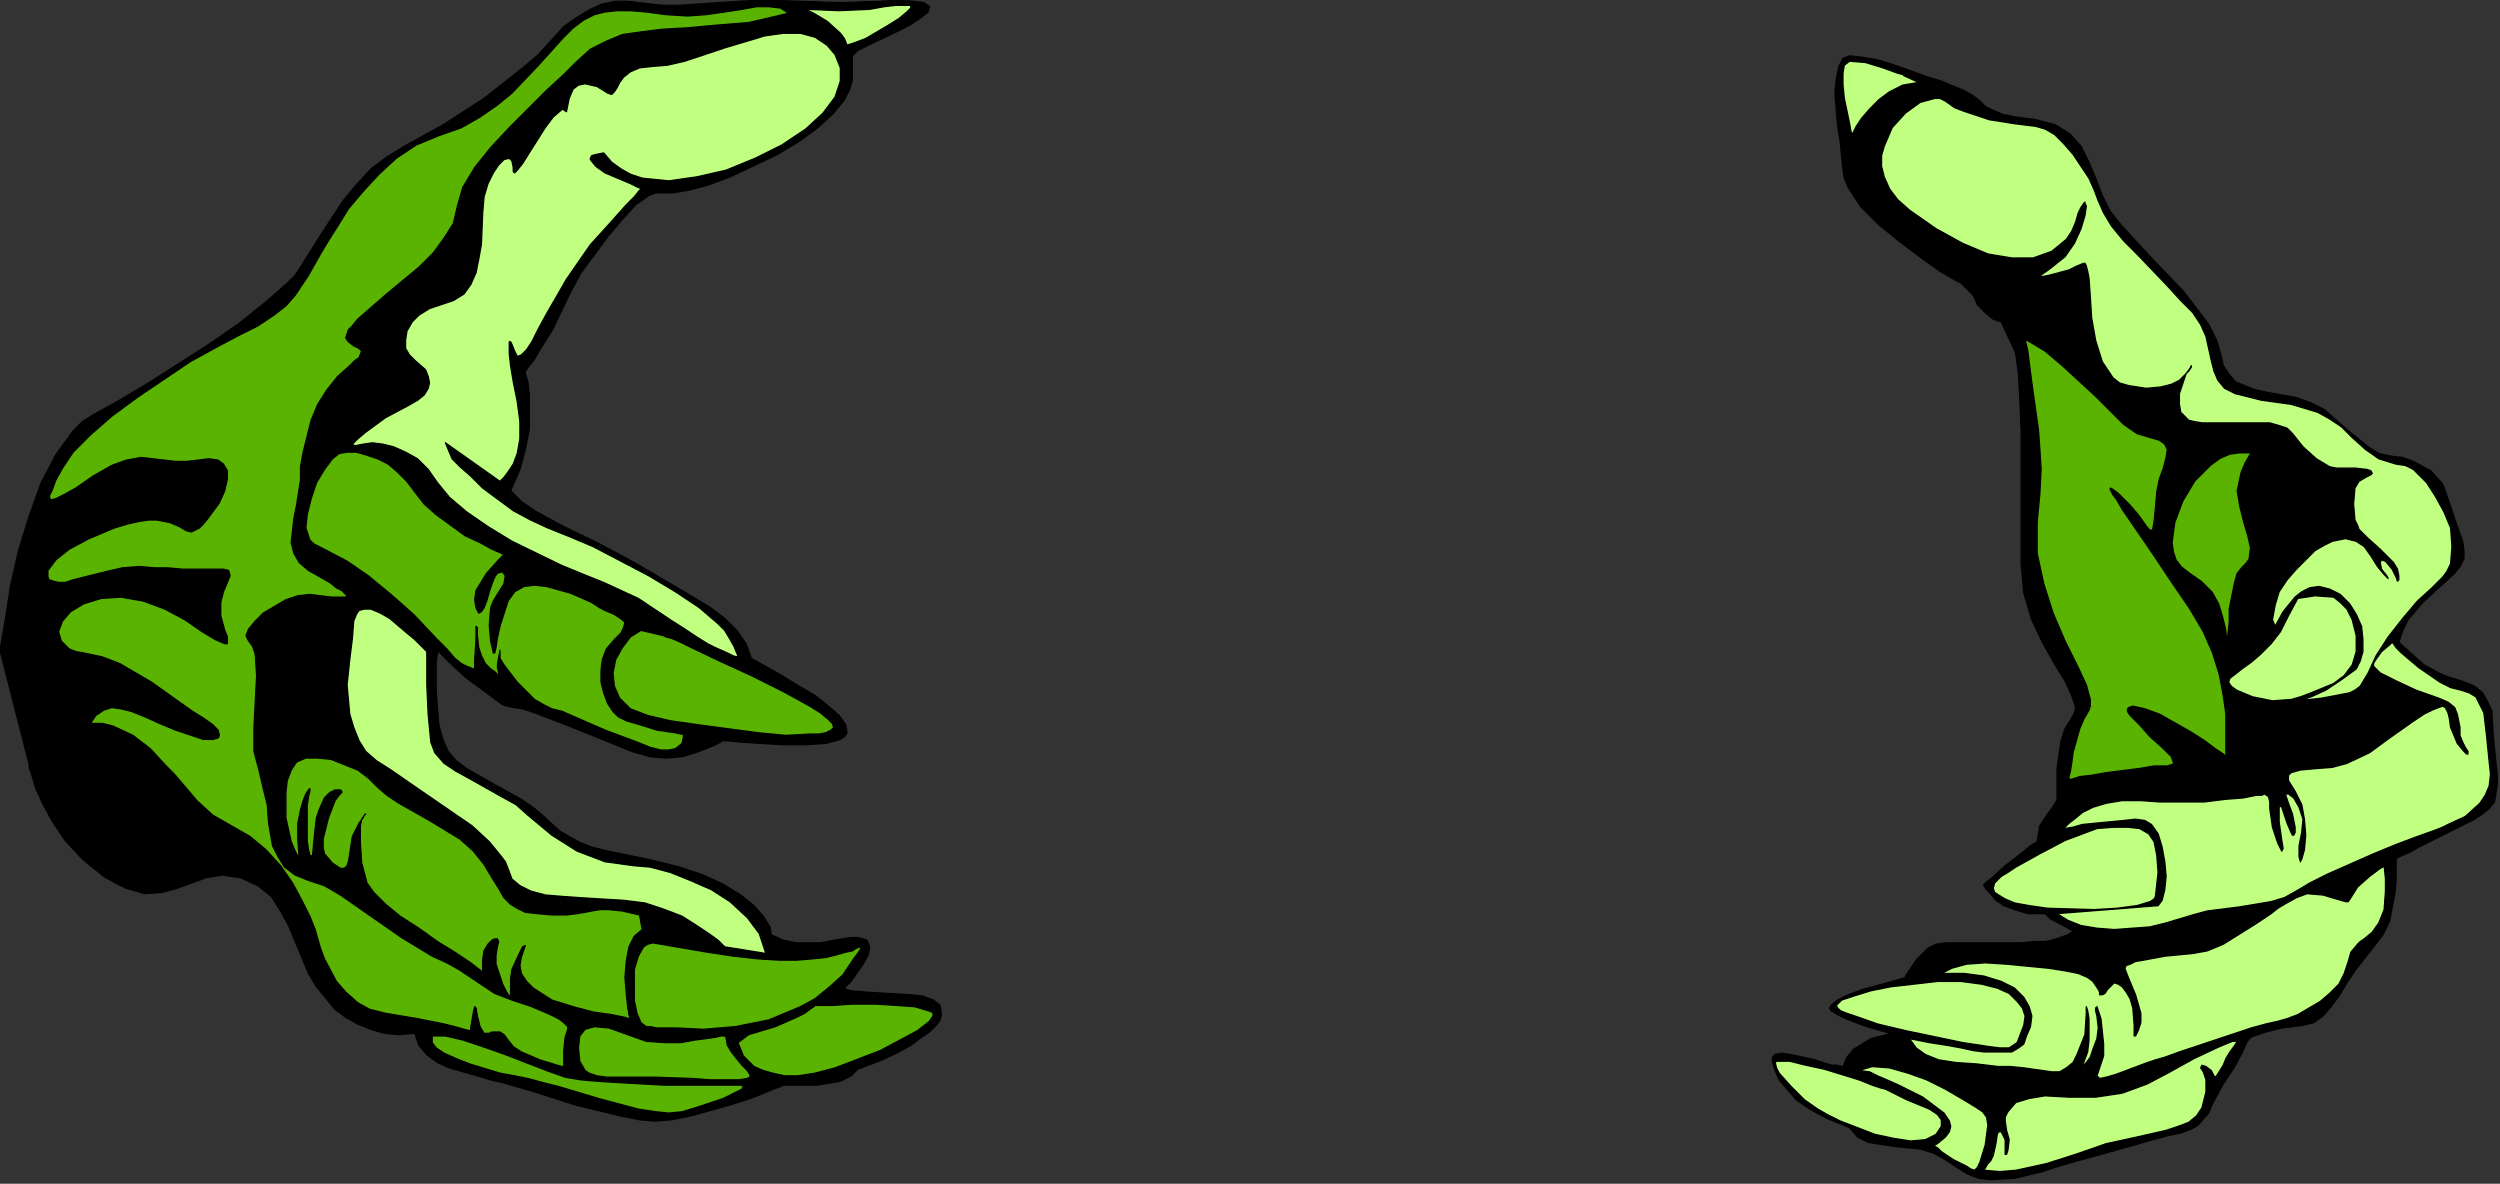
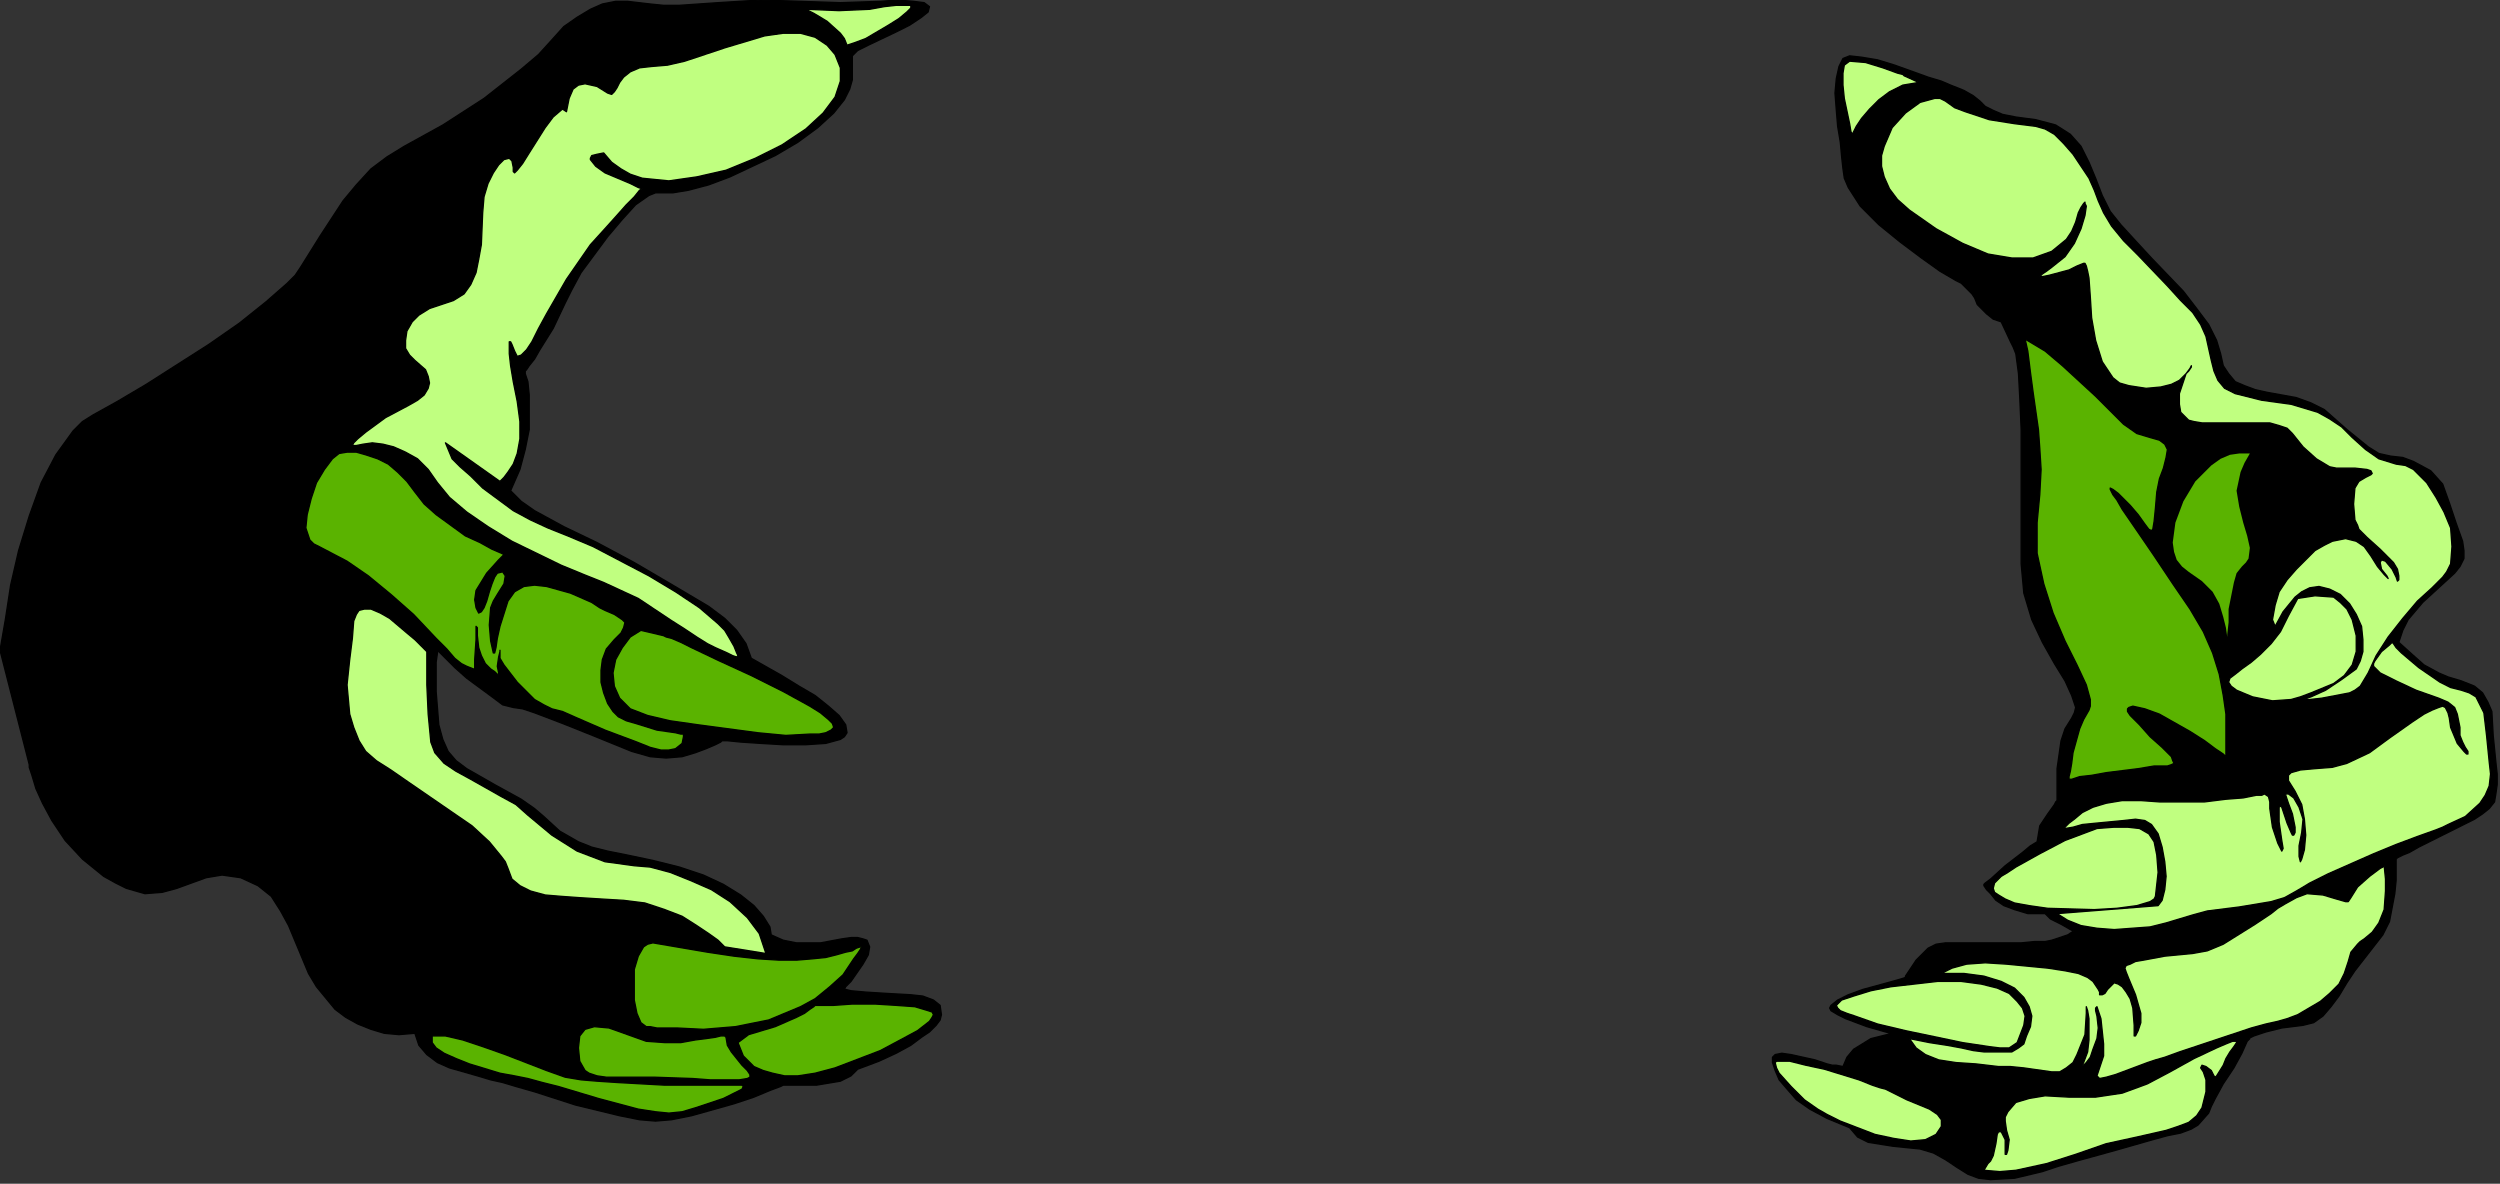
<svg xmlns="http://www.w3.org/2000/svg" xmlns:ns1="http://sodipodi.sourceforge.net/DTD/sodipodi-0.dtd" xmlns:ns2="http://www.inkscape.org/namespaces/inkscape" version="1.0" width="159.2mm" height="75.38mm" id="svg55" ns1:docname="HALLW114.WMF">
  <rect width="100%" height="100%" fill="#333333" stroke="none" />
  <ns1:namedview pagecolor="#ffffff" bordercolor="#666666" borderopacity="1" objecttolerance="10" gridtolerance="10" guidetolerance="10" ns2:pageopacity="0" ns2:pageshadow="2" ns2:window-width="640" ns2:window-height="480" id="namedview57" />
  <defs id="defs3">
    <pattern id="WMFhbasepattern" patternUnits="userSpaceOnUse" width="6" height="6" x="0" y="0" />
  </defs>
  <path style="fill:#000000;fill-rule:evenodd;fill-opacity:1;stroke:#000000;stroke-width:0.32px;stroke-linecap:round;stroke-linejoin:round;stroke-miterlimit:4;stroke-dasharray:none;stroke-opacity:1;" d="  M 0,156.515   L 1.28,149.153   L 2.56,140.831   L 4.48,132.509   L 7.041,124.187   L 9.921,116.186   L 13.441,109.464   L 17.602,103.703   L 19.842,101.462   L 22.402,99.862   L 28.163,96.661   L 35.204,92.5   L 50.245,82.898   L 57.606,77.777   L 64.007,72.656   L 69.127,68.175   L 71.047,66.255   L 72.328,64.334   L 77.128,56.653   L 82.569,48.331   L 85.769,44.49   L 89.289,40.649   L 93.13,37.768   L 97.29,35.208   L 106.571,30.087   L 116.492,23.685   L 125.453,16.644   L 129.614,13.123   L 132.814,9.602   L 135.694,6.401   L 138.895,4.161   L 142.095,2.24   L 144.975,0.96   L 148.176,0.32   L 151.056,0.32   L 156.496,0.96   L 159.697,1.28   L 163.537,1.28   L 172.818,0.64   L 183.059,0   L 192.66,0.32   L 202.261,0.64   L 211.862,0.32   L 216.023,0   L 219.863,0.32   L 222.423,0.64   L 223.703,1.6   L 223.383,2.881   L 221.783,4.161   L 218.903,6.081   L 215.703,7.682   L 208.982,10.882   L 206.422,12.163   L 205.141,13.443   L 205.141,19.204   L 204.501,21.445   L 203.221,24.005   L 200.661,27.206   L 196.821,30.727   L 192.02,34.248   L 186.58,37.448   L 175.698,42.569   L 170.578,44.49   L 165.777,45.77   L 161.937,46.41   L 159.057,46.41   L 157.777,46.41   L 156.176,47.05   L 152.976,49.291   L 149.776,52.812   L 146.255,56.973   L 139.855,65.615   L 137.614,69.775   L 136.014,72.976   L 133.134,79.057   L 129.934,84.179   L 128.653,86.419   L 127.373,88.019   L 126.733,88.98   L 126.413,89.3   L 126.413,89.94   L 127.053,91.86   L 127.373,95.061   L 127.373,103.383   L 126.413,108.184   L 125.133,112.985   L 122.893,118.106   L 125.453,120.667   L 128.653,122.907   L 135.694,126.748   L 143.695,130.589   L 152.656,135.39   L 161.937,140.831   L 170.578,145.952   L 174.418,148.833   L 177.299,151.714   L 179.539,154.914   L 180.819,158.435   L 188.18,162.596   L 192.34,165.157   L 196.181,167.397   L 199.381,169.958   L 201.941,172.198   L 203.541,174.439   L 203.861,176.359   L 203.221,177.319   L 202.261,177.959   L 198.741,178.92   L 193.94,179.24   L 188.5,179.24   L 183.059,178.92   L 178.259,178.599   L 175.058,178.279   L 173.778,178.279   L 173.458,178.599   L 172.178,179.24   L 169.938,180.2   L 167.378,181.16   L 164.177,182.12   L 160.337,182.44   L 156.496,182.12   L 152.016,180.84   L 143.375,177.319   L 135.374,174.119   L 128.653,171.558   L 125.773,170.598   L 123.533,170.278   L 120.973,169.638   L 118.412,167.717   L 112.332,163.236   L 109.451,160.676   L 107.211,158.435   L 105.931,157.155   L 105.291,156.515   L 105.291,157.155   L 104.971,159.395   L 104.971,166.437   L 105.611,174.439   L 106.571,177.959   L 107.851,180.84   L 109.771,183.08   L 112.332,185.001   L 119.052,188.842   L 125.453,192.363   L 128.653,194.603   L 130.894,196.523   L 134.734,200.044   L 139.215,202.605   L 142.415,203.885   L 146.255,204.845   L 151.056,205.806   L 157.136,207.086   L 163.537,208.686   L 169.298,210.607   L 174.098,212.847   L 178.259,215.408   L 181.459,217.968   L 183.699,220.529   L 185.299,223.089   L 185.619,225.01   L 188.5,226.29   L 191.7,226.93   L 197.461,226.93   L 202.581,225.97   L 204.821,225.65   L 206.422,225.65   L 207.702,225.97   L 208.662,226.29   L 209.302,227.89   L 208.982,229.811   L 207.702,232.051   L 204.821,236.212   L 203.541,237.493   L 203.221,238.133   L 203.541,238.133   L 204.821,238.453   L 208.342,238.773   L 213.462,239.093   L 219.223,239.413   L 222.103,239.733   L 224.664,240.693   L 226.264,241.974   L 226.584,244.214   L 226.264,245.494   L 225.304,246.775   L 223.703,248.375   L 221.783,249.655   L 219.223,251.576   L 215.703,253.496   L 211.542,255.416   L 206.422,257.337   L 204.821,258.937   L 202.261,260.218   L 196.501,261.178   L 188.82,261.178   L 188.5,261.178   L 187.86,261.498   L 185.299,262.458   L 181.459,264.058   L 176.659,265.659   L 166.417,268.539   L 161.617,269.5   L 157.777,269.82   L 153.936,269.5   L 149.136,268.539   L 138.575,265.979   L 128.653,262.778   L 124.173,261.498   L 120.973,260.538   L 118.092,259.897   L 114.892,258.937   L 108.171,257.017   L 105.291,255.737   L 102.731,253.816   L 100.811,251.576   L 99.85,248.695   L 96.01,249.015   L 92.49,248.695   L 89.289,247.735   L 86.089,246.454   L 83.209,244.854   L 80.648,242.934   L 76.168,237.493   L 74.248,234.292   L 72.648,230.451   L 69.447,222.769   L 67.527,219.248   L 65.287,215.728   L 62.087,213.167   L 57.926,211.247   L 53.446,210.607   L 49.605,211.247   L 42.564,213.807   L 39.044,214.767   L 34.884,215.088   L 30.403,213.807   L 27.843,212.527   L 24.963,210.927   L 19.842,206.766   L 15.682,202.285   L 12.481,197.484   L 10.241,193.323   L 8.641,189.802   L 7.681,186.601   L 7.041,184.681   L 7.041,184.041   L 0,156.515  z " id="path5" />
  <path style="fill:#c0ff80;fill-rule:evenodd;fill-opacity:1;stroke:#000000;stroke-width:0.32px;stroke-linecap:round;stroke-linejoin:round;stroke-miterlimit:4;stroke-dasharray:none;stroke-opacity:1;" d="  M 136.334,26.886   L 136.974,23.685   L 137.934,21.445   L 139.215,20.485   L 140.815,20.164   L 143.695,20.805   L 146.255,22.405   L 147.215,22.725   L 147.855,22.085   L 148.496,21.125   L 149.136,19.844   L 150.096,18.564   L 151.696,17.284   L 153.936,16.324   L 156.816,16.004   L 160.657,15.683   L 164.817,14.723   L 174.418,11.523   L 184.019,8.642   L 188.5,8.002   L 192.66,8.002   L 196.181,8.962   L 199.061,10.882   L 200.981,13.123   L 202.261,16.324   L 202.261,19.524   L 200.981,23.365   L 198.101,27.206   L 193.94,31.047   L 188.18,34.888   L 181.779,38.088   L 174.738,40.969   L 167.698,42.569   L 160.977,43.53   L 154.576,42.889   L 151.696,41.929   L 149.456,40.649   L 147.215,39.049   L 145.295,36.808   L 143.695,37.128   L 142.415,37.448   L 142.095,38.088   L 142.095,38.408   L 143.375,40.009   L 145.615,41.609   L 151.696,44.17   L 153.616,45.13   L 154.576,45.45   L 153.936,45.77   L 152.656,47.37   L 150.736,49.291   L 148.176,52.172   L 145.295,55.372   L 142.095,58.893   L 136.334,67.215   L 131.534,75.537   L 129.614,79.057   L 128.013,82.258   L 126.733,84.179   L 125.453,85.459   L 124.493,85.779   L 123.853,84.499   L 123.213,82.898   L 122.893,82.258   L 122.573,82.258   L 122.573,85.139   L 122.893,88.019   L 123.533,91.86   L 124.493,96.661   L 125.133,101.462   L 125.133,105.623   L 124.493,109.144   L 123.533,111.705   L 122.253,113.625   L 121.293,114.905   L 120.653,115.546   L 120.333,115.866   L 107.211,106.584   L 108.811,110.424   L 109.451,111.065   L 110.732,112.345   L 113.292,114.585   L 116.172,117.466   L 123.533,122.907   L 127.693,125.148   L 131.854,127.068   L 136.654,128.989   L 142.735,131.549   L 156.176,138.591   L 162.577,142.431   L 168.338,146.272   L 172.818,150.113   L 174.418,151.714   L 175.378,153.314   L 176.659,155.554   L 177.299,157.155   L 177.619,157.795   L 177.299,158.115   L 176.338,157.795   L 175.058,157.155   L 172.178,155.874   L 170.258,154.914   L 167.698,153.314   L 164.817,151.393   L 161.297,149.153   L 153.616,144.032   L 145.295,140.191   L 140.495,138.271   L 135.054,136.03   L 123.213,130.269   L 117.452,126.748   L 112.332,123.227   L 108.171,119.706   L 105.291,116.186   L 103.051,112.985   L 100.491,110.424   L 97.61,108.824   L 94.73,107.544   L 92.17,106.904   L 89.609,106.584   L 87.369,106.904   L 85.769,107.224   L 84.809,107.224   L 85.129,106.584   L 86.089,105.623   L 88.009,104.023   L 92.81,100.502   L 98.25,97.622   L 100.491,96.341   L 102.091,95.061   L 103.051,93.461   L 103.371,92.18   L 103.051,90.58   L 102.411,88.98   L 99.85,86.739   L 98.57,85.459   L 97.61,83.859   L 97.61,81.938   L 97.93,79.698   L 99.21,77.457   L 100.811,75.857   L 103.371,74.256   L 106.251,73.296   L 109.131,72.336   L 111.692,70.736   L 113.292,68.495   L 114.572,65.615   L 115.212,62.414   L 115.852,58.893   L 116.172,51.211   L 116.492,47.37   L 117.452,44.17   L 118.732,41.609   L 120.013,39.689   L 121.293,38.408   L 122.573,38.088   L 123.213,38.729   L 123.533,40.329   L 123.533,41.289   L 123.853,41.609   L 124.493,40.969   L 125.773,39.369   L 127.373,36.808   L 131.214,30.727   L 133.134,28.166   L 135.374,26.246   L 136.334,26.886  z " id="path7" />
  <path style="fill:#c0ff80;fill-rule:evenodd;fill-opacity:1;stroke:#000000;stroke-width:0.32px;stroke-linecap:round;stroke-linejoin:round;stroke-miterlimit:4;stroke-dasharray:none;stroke-opacity:1;" d="  M 203.861,10.882   L 205.782,10.242   L 208.342,9.282   L 213.782,6.081   L 216.343,4.481   L 218.263,2.881   L 219.223,1.92   L 219.223,1.28   L 215.703,1.28   L 212.822,1.6   L 209.302,2.24   L 201.941,2.561   L 194.26,2.24   L 194.58,2.561   L 195.861,3.201   L 199.061,5.121   L 202.261,8.002   L 203.221,9.282   L 203.861,10.882  z " id="path9" />
-   <path style="fill:#5ab300;fill-rule:evenodd;fill-opacity:1;stroke:#000000;stroke-width:0.32px;stroke-linecap:round;stroke-linejoin:round;stroke-miterlimit:4;stroke-dasharray:none;stroke-opacity:1;" d="  M 189.78,3.201   L 187.86,1.92   L 184.979,1.6   L 182.099,1.6   L 178.579,2.24   L 174.418,2.881   L 169.938,3.521   L 165.457,3.841   L 160.337,3.521   L 155.536,2.881   L 151.696,2.561   L 148.496,2.561   L 145.615,2.881   L 143.055,3.521   L 140.495,4.801   L 137.934,6.721   L 135.374,9.282   L 129.614,15.683   L 123.213,22.405   L 119.693,25.286   L 115.532,28.166   L 111.052,30.727   L 105.611,32.647   L 100.17,34.888   L 95.37,38.088   L 91.21,41.929   L 87.369,46.09   L 83.849,50.251   L 81.289,54.412   L 79.048,57.933   L 77.128,61.134   L 74.248,66.255   L 71.047,71.056   L 68.807,73.616   L 65.927,75.857   L 62.087,78.417   L 57.606,80.658   L 52.165,83.538   L 45.765,87.059   L 32.963,95.701   L 26.883,100.182   L 21.762,104.663   L 17.602,108.824   L 15.042,112.665   L 13.441,115.546   L 12.481,118.106   L 11.841,119.386   L 12.161,120.347   L 13.441,120.027   L 15.362,119.066   L 18.242,117.466   L 22.402,114.585   L 26.883,112.025   L 30.403,110.744   L 33.924,110.104   L 36.804,110.424   L 42.244,111.065   L 44.805,111.065   L 47.685,110.744   L 50.245,110.424   L 52.485,110.744   L 53.766,111.705   L 54.726,113.305   L 54.726,115.225   L 54.086,118.106   L 52.806,120.987   L 50.245,124.508   L 48.965,126.108   L 48.005,127.068   L 46.085,128.028   L 44.805,127.708   L 43.205,126.748   L 40.964,125.788   L 37.764,125.148   L 35.844,125.148   L 33.604,125.468   L 30.723,126.108   L 27.523,127.068   L 21.442,129.629   L 16.642,132.189   L 13.441,134.75   L 11.521,137.31   L 11.521,138.911   L 11.841,139.551   L 12.801,139.871   L 14.081,140.191   L 15.682,140.191   L 17.602,139.551   L 20.162,138.911   L 25.283,137.63   L 29.443,136.67   L 33.604,136.35   L 37.124,136.67   L 40.324,136.67   L 43.845,136.99   L 50.885,136.99   L 53.766,136.99   L 55.046,137.31   L 55.366,138.591   L 54.726,140.191   L 53.766,142.431   L 53.126,144.992   L 53.126,148.193   L 54.086,151.714   L 54.726,153.314   L 54.726,154.914   L 54.086,154.914   L 51.845,153.954   L 48.645,152.034   L 44.485,149.153   L 39.684,146.592   L 34.564,144.672   L 29.123,143.712   L 24.323,144.032   L 20.162,145.312   L 16.962,147.233   L 15.042,149.473   L 14.081,152.034   L 14.722,154.274   L 16.642,156.195   L 18.242,156.835   L 20.162,157.155   L 24.643,158.115   L 28.803,159.715   L 36.484,164.196   L 43.205,168.997   L 46.405,171.238   L 48.965,172.838   L 51.205,174.439   L 52.485,175.719   L 52.806,176.999   L 52.485,177.639   L 51.205,177.959   L 48.965,177.959   L 46.085,176.999   L 42.244,175.719   L 38.404,174.119   L 34.884,172.518   L 31.683,171.238   L 29.123,170.598   L 26.883,170.278   L 24.963,170.918   L 23.042,172.198   L 21.762,174.119   L 24.643,174.119   L 27.203,174.759   L 32.003,176.999   L 36.164,180.2   L 40.004,184.361   L 41.924,186.281   L 43.845,188.522   L 47.365,192.683   L 51.205,196.203   L 55.686,198.764   L 60.166,201.325   L 64.007,204.525   L 67.527,208.366   L 70.407,212.527   L 72.648,216.688   L 74.568,220.529   L 75.848,223.729   L 76.488,225.97   L 77.128,228.21   L 78.088,230.771   L 80.968,236.212   L 83.209,238.773   L 86.089,241.333   L 88.969,242.934   L 92.81,243.894   L 100.491,245.174   L 106.891,246.454   L 109.451,247.095   L 111.692,247.735   L 112.972,248.055   L 113.292,248.055   L 113.292,247.415   L 113.932,243.574   L 114.252,242.294   L 114.572,242.614   L 114.892,244.534   L 115.532,247.095   L 116.492,248.695   L 117.772,248.695   L 118.412,248.375   L 120.333,248.375   L 121.293,249.015   L 122.253,250.295   L 123.533,251.896   L 125.453,253.176   L 129.934,255.096   L 134.094,256.377   L 135.374,256.697   L 135.694,256.697   L 135.694,252.856   L 136.014,249.655   L 136.654,247.735   L 136.654,247.095   L 135.694,246.134   L 134.414,245.174   L 132.494,244.214   L 128.013,242.294   L 123.213,240.693   L 119.052,239.093   L 115.212,236.532   L 110.412,233.332   L 107.531,231.731   L 104.011,230.131   L 96.65,225.65   L 81.929,215.408   L 78.088,213.167   L 74.248,211.887   L 71.047,210.607   L 68.487,208.686   L 66.887,206.126   L 65.607,203.565   L 64.647,198.124   L 64.327,193.643   L 63.367,189.802   L 62.407,185.641   L 61.126,180.84   L 61.126,175.079   L 61.766,162.596   L 61.446,157.475   L 60.806,155.554   L 59.846,154.274   L 59.206,152.994   L 59.846,151.393   L 61.446,149.473   L 63.367,147.553   L 68.807,144.352   L 71.688,143.392   L 74.568,143.072   L 79.688,143.712   L 83.209,143.712   L 83.529,143.392   L 82.249,142.111   L 80.968,141.471   L 79.368,140.191   L 77.128,138.911   L 74.248,137.31   L 72.008,135.39   L 70.727,133.149   L 70.087,130.589   L 70.727,124.828   L 71.367,121.627   L 72.328,115.546   L 72.328,112.345   L 72.968,108.824   L 74.888,101.142   L 76.488,97.302   L 78.728,93.781   L 81.289,90.58   L 84.169,88.019   L 85.449,86.739   L 86.409,86.099   L 87.049,84.499   L 86.409,83.859   L 85.129,83.218   L 83.849,82.258   L 83.209,81.298   L 83.849,79.378   L 84.809,78.417   L 86.089,76.817   L 93.45,70.416   L 100.811,64.334   L 104.331,60.813   L 106.891,57.293   L 109.131,53.772   L 110.092,49.611   L 111.372,45.13   L 114.252,40.329   L 118.092,35.528   L 122.573,30.727   L 131.534,21.765   L 135.694,17.924   L 138.575,15.043   L 142.095,11.843   L 145.935,9.922   L 149.776,8.322   L 154.256,7.682   L 159.377,7.042   L 165.137,6.721   L 172.178,6.081   L 180.179,5.441   L 189.78,3.201  z " id="path11" />
  <path style="fill:#5ab300;fill-rule:evenodd;fill-opacity:1;stroke:#000000;stroke-width:0.32px;stroke-linecap:round;stroke-linejoin:round;stroke-miterlimit:4;stroke-dasharray:none;stroke-opacity:1;" d="  M 76.808,131.549   L 75.528,130.909   L 74.568,129.949   L 73.608,127.068   L 73.928,123.867   L 74.888,120.027   L 76.168,116.186   L 78.088,112.985   L 80.008,110.424   L 81.609,109.144   L 83.529,108.824   L 85.769,108.824   L 88.009,109.464   L 90.89,110.424   L 93.45,111.705   L 95.69,113.625   L 97.93,115.866   L 99.85,118.426   L 102.091,121.307   L 104.971,123.867   L 112.012,128.989   L 115.532,130.589   L 118.412,132.189   L 120.653,133.149   L 121.293,133.47   L 120.973,133.79   L 120.013,134.75   L 117.132,137.951   L 114.572,142.111   L 114.252,144.352   L 114.572,146.272   L 115.212,147.553   L 115.852,147.233   L 116.492,146.272   L 117.132,144.672   L 117.772,142.431   L 118.412,140.511   L 119.052,138.911   L 119.693,137.951   L 120.973,137.63   L 121.613,138.591   L 121.293,140.511   L 119.693,143.072   L 118.732,144.672   L 118.092,146.272   L 117.772,150.433   L 118.092,154.274   L 118.732,157.155   L 119.052,157.155   L 119.373,155.874   L 119.693,153.634   L 120.333,150.753   L 122.253,144.672   L 123.853,142.431   L 126.093,141.151   L 128.653,140.831   L 131.534,141.151   L 137.294,142.752   L 142.415,144.992   L 144.335,146.272   L 145.615,146.912   L 147.855,147.873   L 149.776,149.153   L 150.416,149.793   L 150.096,151.073   L 149.456,152.354   L 147.855,153.954   L 145.935,156.195   L 144.975,158.755   L 144.655,161.316   L 144.655,164.196   L 145.295,166.757   L 146.255,169.317   L 147.535,171.238   L 148.816,172.518   L 150.736,173.478   L 152.976,174.119   L 158.097,175.719   L 162.577,176.359   L 163.857,176.679   L 164.497,176.679   L 164.497,177.319   L 164.177,178.92   L 162.577,180.2   L 160.977,180.52   L 159.057,180.52   L 156.496,179.88   L 153.296,178.599   L 145.615,175.719   L 138.254,172.518   L 135.374,171.238   L 132.814,170.598   L 130.894,169.638   L 128.653,168.357   L 124.493,164.196   L 121.293,160.035   L 120.333,158.435   L 120.333,157.155   L 120.333,156.515   L 120.333,156.835   L 120.013,158.115   L 119.693,160.355   L 120.013,161.956   L 120.013,162.276   L 119.693,162.276   L 119.052,161.636   L 118.092,160.996   L 116.812,159.715   L 115.852,157.795   L 115.212,155.874   L 114.892,152.994   L 114.892,151.073   L 114.572,150.753   L 114.572,153.954   L 114.252,158.755   L 114.252,160.996   L 113.932,160.996   L 112.332,160.355   L 111.052,159.715   L 109.451,158.435   L 107.531,156.195   L 104.971,153.634   L 99.53,147.873   L 94.09,143.072   L 88.649,138.591   L 83.529,135.07   L 76.808,131.549  z " id="path13" />
  <path style="fill:#5ab300;fill-rule:evenodd;fill-opacity:1;stroke:#000000;stroke-width:0.32px;stroke-linecap:round;stroke-linejoin:round;stroke-miterlimit:4;stroke-dasharray:none;stroke-opacity:1;" d="  M 154.256,151.714   L 151.696,153.314   L 149.776,155.874   L 148.176,158.755   L 147.535,161.956   L 147.855,165.157   L 149.136,168.037   L 151.696,170.598   L 155.856,172.198   L 161.297,173.478   L 168.018,174.439   L 182.419,176.359   L 189.14,176.999   L 194.9,176.679   L 197.141,176.679   L 198.741,176.359   L 200.021,175.719   L 200.661,175.079   L 200.341,174.119   L 199.381,173.158   L 197.461,171.558   L 194.9,169.958   L 188.5,166.437   L 180.819,162.596   L 173.138,159.075   L 166.417,155.874   L 163.857,154.594   L 161.617,153.634   L 160.337,153.314   L 159.697,152.994   L 154.256,151.714  z " id="path15" />
  <path style="fill:#5ab300;fill-rule:evenodd;fill-opacity:1;stroke:#000000;stroke-width:0.32px;stroke-linecap:round;stroke-linejoin:round;stroke-miterlimit:4;stroke-dasharray:none;stroke-opacity:1;" d="  M 157.136,226.93   L 155.856,227.25   L 154.896,227.89   L 153.616,230.131   L 152.656,233.332   L 152.656,240.693   L 153.296,243.894   L 154.256,246.134   L 155.536,247.095   L 156.496,247.095   L 158.097,247.415   L 162.897,247.415   L 169.298,247.735   L 176.979,247.095   L 184.979,245.494   L 192.66,242.294   L 196.181,240.373   L 199.701,237.493   L 202.901,234.612   L 205.462,230.771   L 206.422,229.491   L 207.062,228.531   L 207.382,227.89   L 207.062,227.89   L 206.102,228.21   L 205.141,228.851   L 203.541,229.171   L 201.301,229.811   L 198.741,230.451   L 195.54,230.771   L 191.7,231.091   L 187.54,231.091   L 182.419,230.771   L 176.659,230.131   L 170.258,229.171   L 157.136,226.93  z " id="path17" />
  <path style="fill:#c0ff80;fill-rule:evenodd;fill-opacity:1;stroke:#000000;stroke-width:0.32px;stroke-linecap:round;stroke-linejoin:round;stroke-miterlimit:4;stroke-dasharray:none;stroke-opacity:1;" d="  M 184.339,229.491   L 182.739,224.69   L 179.859,220.849   L 175.698,217.008   L 171.218,214.127   L 166.097,211.887   L 161.297,209.966   L 156.496,208.686   L 152.656,208.366   L 145.615,207.406   L 138.895,204.845   L 132.814,201.004   L 127.053,196.203   L 124.173,193.643   L 120.653,191.722   L 113.292,187.561   L 109.771,185.641   L 106.891,183.721   L 104.651,181.16   L 103.691,178.599   L 103.051,171.878   L 102.731,164.836   L 102.731,156.835   L 102.411,156.515   L 101.451,155.554   L 99.85,153.954   L 97.93,152.354   L 93.77,148.833   L 91.53,147.553   L 89.289,146.592   L 87.689,146.592   L 86.409,146.912   L 85.769,147.873   L 85.129,149.473   L 84.809,153.634   L 84.169,158.755   L 83.529,164.836   L 84.169,171.878   L 85.129,175.079   L 86.409,178.279   L 88.009,180.84   L 90.569,183.08   L 94.09,185.321   L 98.25,188.202   L 108.491,195.243   L 113.612,198.764   L 117.772,202.605   L 120.653,206.126   L 121.613,207.406   L 122.253,209.006   L 123.213,211.567   L 125.133,213.167   L 127.693,214.447   L 131.214,215.408   L 135.054,215.728   L 139.535,216.048   L 144.655,216.368   L 150.096,216.688   L 155.216,217.328   L 160.017,218.928   L 164.177,220.529   L 167.698,222.769   L 170.578,224.69   L 172.818,226.29   L 174.098,227.57   L 174.418,227.89   L 184.339,229.491  z " id="path19" />
  <path style="fill:#5ab300;fill-rule:evenodd;fill-opacity:1;stroke:#000000;stroke-width:0.32px;stroke-linecap:round;stroke-linejoin:round;stroke-miterlimit:4;stroke-dasharray:none;stroke-opacity:1;" d="  M 177.619,250.935   L 178.899,254.136   L 181.459,256.697   L 183.699,257.657   L 185.939,258.297   L 188.82,258.937   L 192.02,258.937   L 196.181,258.297   L 200.981,257.017   L 211.862,252.856   L 216.663,250.295   L 220.823,248.055   L 223.703,245.814   L 224.343,244.854   L 224.664,244.214   L 224.343,243.574   L 223.383,243.254   L 220.183,242.294   L 215.703,241.974   L 210.582,241.653   L 205.141,241.653   L 200.661,241.974   L 196.181,241.974   L 195.861,242.294   L 194.9,242.934   L 193.62,243.894   L 191.7,244.854   L 186.58,247.095   L 180.179,249.015   L 177.619,250.935  z " id="path21" />
  <path style="fill:#5ab300;fill-rule:evenodd;fill-opacity:1;stroke:#000000;stroke-width:0.32px;stroke-linecap:round;stroke-linejoin:round;stroke-miterlimit:4;stroke-dasharray:none;stroke-opacity:1;" d="  M 146.575,247.415   L 143.055,247.095   L 140.815,247.735   L 139.535,249.335   L 139.215,252.216   L 139.535,255.416   L 140.815,257.657   L 141.775,258.297   L 143.695,258.937   L 145.935,259.257   L 149.136,259.257   L 157.456,259.257   L 166.737,259.577   L 170.898,259.897   L 177.939,259.897   L 179.859,259.577   L 180.499,259.257   L 180.499,258.617   L 179.859,257.657   L 178.579,256.377   L 176.018,253.176   L 175.058,251.576   L 174.738,249.655   L 174.418,249.335   L 173.458,249.335   L 172.178,249.655   L 169.938,249.975   L 167.378,250.295   L 163.857,250.935   L 160.017,250.935   L 155.536,250.615   L 146.575,247.415  z " id="path23" />
  <path style="fill:#5ab300;fill-rule:evenodd;fill-opacity:1;stroke:#000000;stroke-width:0.32px;stroke-linecap:round;stroke-linejoin:round;stroke-miterlimit:4;stroke-dasharray:none;stroke-opacity:1;" d="  M 104.011,249.335   L 107.211,249.335   L 111.372,250.295   L 116.172,251.896   L 121.613,253.816   L 131.534,257.657   L 136.014,259.257   L 139.855,259.897   L 143.695,260.218   L 148.496,260.538   L 160.017,261.178   L 177.939,261.178   L 178.579,261.178   L 178.899,261.498   L 178.579,262.138   L 176.659,263.098   L 174.098,264.378   L 167.378,266.619   L 164.177,267.579   L 160.977,267.899   L 157.777,267.579   L 153.616,266.939   L 144.015,264.378   L 134.414,261.498   L 130.574,260.538   L 127.053,259.577   L 123.853,258.937   L 120.333,258.297   L 112.972,256.057   L 109.771,254.776   L 106.891,253.496   L 104.971,252.216   L 104.011,250.935   L 104.011,249.335  z " id="path25" />
-   <path style="fill:#5ab300;fill-rule:evenodd;fill-opacity:1;stroke:#000000;stroke-width:0.32px;stroke-linecap:round;stroke-linejoin:round;stroke-miterlimit:4;stroke-dasharray:none;stroke-opacity:1;" d="  M 154.576,223.729   L 152.656,225.33   L 151.376,227.89   L 150.736,231.411   L 150.416,235.252   L 150.736,239.093   L 151.056,242.294   L 151.376,244.214   L 151.696,245.174   L 151.376,245.174   L 150.416,244.854   L 147.215,244.214   L 142.735,243.574   L 137.934,242.294   L 132.814,240.693   L 128.333,237.813   L 126.733,236.212   L 125.453,234.292   L 125.133,232.371   L 125.453,230.451   L 126.093,228.531   L 126.413,227.57   L 125.773,227.89   L 125.133,229.171   L 123.213,233.332   L 122.893,235.572   L 122.893,238.133   L 122.893,239.733   L 122.573,239.733   L 121.933,238.773   L 120.973,236.852   L 119.373,232.051   L 119.373,229.811   L 119.693,227.89   L 120.013,226.61   L 119.693,225.97   L 119.052,225.97   L 118.412,226.29   L 117.452,227.25   L 116.492,228.851   L 116.172,231.091   L 116.172,233.972   L 113.292,231.731   L 109.451,229.171   L 105.291,226.61   L 100.811,223.409   L 96.33,220.529   L 92.81,217.648   L 89.929,214.767   L 88.329,212.527   L 87.049,207.726   L 86.729,202.925   L 86.729,198.764   L 87.049,197.164   L 87.689,196.203   L 88.009,195.883   L 87.689,196.203   L 87.369,196.844   L 86.409,198.124   L 84.809,201.325   L 84.169,205.485   L 83.849,207.406   L 83.529,208.366   L 82.889,209.006   L 81.929,209.006   L 80.008,207.726   L 78.088,205.485   L 77.768,203.885   L 77.768,201.965   L 79.048,196.844   L 80.648,192.683   L 81.609,191.402   L 82.249,190.762   L 82.249,190.442   L 81.929,190.122   L 80.648,190.122   L 79.368,190.762   L 78.088,192.042   L 76.808,194.923   L 76.168,196.844   L 75.848,199.404   L 75.528,202.605   L 75.208,206.126   L 74.568,205.806   L 74.248,204.525   L 73.928,202.285   L 73.928,193.963   L 74.248,191.722   L 74.568,190.442   L 74.568,189.802   L 74.248,190.122   L 73.608,191.082   L 72.968,192.683   L 72.328,194.923   L 71.688,198.124   L 71.688,201.965   L 72.008,206.766   L 71.047,204.845   L 70.087,202.605   L 68.807,196.844   L 68.807,190.762   L 69.127,187.882   L 70.087,185.321   L 71.367,183.401   L 73.608,182.44   L 76.488,182.44   L 79.688,182.76   L 86.089,185.321   L 88.649,187.241   L 90.89,189.482   L 93.13,191.402   L 96.01,193.323   L 103.371,197.484   L 110.732,201.965   L 113.932,204.845   L 116.492,208.046   L 118.412,211.247   L 120.013,213.807   L 121.293,216.048   L 122.893,217.648   L 124.493,218.608   L 126.413,219.569   L 129.294,219.889   L 132.814,220.209   L 136.334,220.209   L 138.895,219.889   L 140.815,219.569   L 142.415,219.248   L 144.335,218.928   L 146.575,218.928   L 149.776,219.248   L 153.936,220.209   L 154.576,223.729  z " id="path27" />
  <path style="fill:#000000;fill-rule:evenodd;fill-opacity:1;stroke:#000000;stroke-width:0.32px;stroke-linecap:round;stroke-linejoin:round;stroke-miterlimit:4;stroke-dasharray:none;stroke-opacity:1;" d="  M 481.65,77.457   L 479.73,76.817   L 478.13,75.537   L 475.89,73.296   L 475.25,71.696   L 474.61,70.736   L 472.689,68.815   L 472.049,68.175   L 470.769,67.535   L 466.929,65.294   L 462.448,62.094   L 457.328,58.253   L 452.207,54.092   L 447.727,49.611   L 444.847,45.13   L 443.886,42.889   L 443.566,40.649   L 443.246,37.768   L 442.926,34.248   L 442.286,30.407   L 441.966,26.566   L 441.646,22.405   L 441.966,18.884   L 442.606,16.004   L 443.566,14.083   L 445.167,13.443   L 448.047,13.763   L 451.887,14.403   L 456.048,15.683   L 464.049,18.564   L 467.249,19.524   L 469.489,20.485   L 472.689,21.765   L 474.93,23.045   L 476.53,24.325   L 477.81,25.606   L 479.73,26.566   L 481.97,27.526   L 485.171,28.166   L 489.971,28.806   L 494.772,30.087   L 498.292,32.327   L 500.852,35.208   L 502.773,39.049   L 504.373,42.889   L 505.973,47.05   L 507.893,50.891   L 510.453,54.092   L 513.974,57.933   L 517.814,62.094   L 525.495,70.096   L 528.695,74.256   L 531.576,78.097   L 533.496,81.938   L 534.456,85.139   L 535.096,88.019   L 536.376,89.94   L 537.976,91.86   L 540.217,92.821   L 542.777,93.781   L 545.657,94.421   L 552.698,95.701   L 556.218,96.981   L 559.419,98.582   L 564.859,103.383   L 569.98,107.544   L 572.54,109.144   L 575.42,109.784   L 578.301,110.104   L 580.861,111.065   L 585.021,113.305   L 587.902,116.506   L 589.502,120.987   L 591.102,125.788   L 592.702,130.269   L 593.022,132.509   L 593.022,134.43   L 592.062,136.35   L 590.782,137.951   L 583.101,144.992   L 579.581,149.153   L 578.301,151.714   L 577.34,154.594   L 580.541,157.475   L 583.421,160.035   L 586.941,161.956   L 589.182,162.916   L 592.382,163.876   L 595.582,165.157   L 597.503,166.757   L 598.783,168.997   L 599.743,171.238   L 600.063,176.999   L 600.703,183.401   L 601.023,186.281   L 601.023,188.842   L 600.703,191.082   L 600.383,193.003   L 599.103,194.603   L 597.503,195.883   L 595.582,197.164   L 593.022,198.444   L 587.261,201.325   L 582.141,203.885   L 579.901,205.165   L 578.301,205.806   L 577.02,206.446   L 576.7,206.766   L 576.7,211.887   L 576.38,215.088   L 575.1,221.809   L 573.5,225.01   L 571.26,227.89   L 566.779,233.652   L 564.859,236.532   L 562.939,239.733   L 561.019,242.294   L 559.099,244.534   L 556.858,246.134   L 554.298,246.775   L 549.178,247.415   L 545.337,248.375   L 542.457,249.335   L 541.817,249.655   L 541.497,249.655   L 541.497,249.975   L 540.857,250.615   L 539.576,253.496   L 537.656,257.017   L 535.096,260.858   L 533.176,264.378   L 532.216,266.299   L 531.576,267.899   L 529.015,270.78   L 527.415,271.74   L 524.855,272.7   L 521.655,273.34   L 518.134,274.301   L 509.173,276.861   L 499.892,279.422   L 495.412,280.702   L 491.571,281.982   L 484.851,283.583   L 479.09,283.903   L 476.21,283.583   L 473.65,282.623   L 471.089,281.022   L 468.209,279.102   L 465.329,277.501   L 462.128,276.541   L 455.728,275.901   L 449.647,274.941   L 447.087,273.661   L 445.167,271.42   L 439.726,269.18   L 435.566,266.939   L 432.365,264.699   L 430.125,262.138   L 428.205,259.897   L 427.245,257.657   L 426.605,255.737   L 426.605,254.456   L 427.245,253.816   L 428.845,253.496   L 431.085,253.816   L 436.846,255.096   L 439.726,256.057   L 441.006,256.377   L 441.966,256.377   L 443.566,256.697   L 444.527,254.456   L 446.127,252.536   L 450.287,249.975   L 454.128,249.015   L 455.408,248.695   L 455.728,248.695   L 455.088,248.695   L 453.808,248.375   L 449.327,247.095   L 444.207,245.174   L 442.286,244.214   L 440.686,243.254   L 440.366,242.614   L 440.686,241.974   L 442.286,240.693   L 444.847,239.413   L 448.367,238.133   L 455.408,236.212   L 457.648,235.572   L 458.608,235.252   L 458.608,234.932   L 459.248,233.972   L 461.168,231.091   L 464.049,228.21   L 465.969,227.25   L 468.209,226.93   L 486.451,226.93   L 489.651,226.61   L 492.212,226.61   L 493.812,226.29   L 497.652,225.01   L 498.612,224.37   L 499.252,224.05   L 498.932,224.05   L 498.292,223.729   L 496.052,222.449   L 493.492,221.169   L 492.212,219.889   L 488.051,219.889   L 484.851,218.928   L 482.29,217.968   L 480.37,216.688   L 479.09,215.088   L 478.13,214.127   L 477.49,213.167   L 477.49,212.847   L 477.81,212.527   L 479.09,211.567   L 482.611,208.366   L 486.771,205.165   L 488.691,203.565   L 490.291,202.605   L 490.931,198.764   L 492.852,195.883   L 494.452,193.643   L 494.772,193.003   L 495.092,192.683   L 495.092,185.001   L 496.052,178.279   L 497.012,175.399   L 498.612,172.838   L 499.252,171.558   L 499.572,170.278   L 498.612,167.397   L 497.012,163.876   L 494.452,159.715   L 491.571,154.594   L 489.011,149.153   L 487.091,142.752   L 486.451,135.71   L 486.451,103.383   L 486.131,96.021   L 485.811,89.94   L 485.171,85.139   L 484.531,83.538   L 483.891,82.258   L 481.65,77.457  z " id="path29" />
  <path style="fill:#c0ff80;fill-rule:evenodd;fill-opacity:1;stroke:#000000;stroke-width:0.32px;stroke-linecap:round;stroke-linejoin:round;stroke-miterlimit:4;stroke-dasharray:none;stroke-opacity:1;" d="  M 453.808,262.138   L 458.928,264.699   L 464.369,266.939   L 466.289,268.219   L 467.249,269.5   L 467.249,271.1   L 465.969,273.02   L 463.409,274.301   L 459.888,274.621   L 455.728,273.981   L 451.247,273.02   L 442.926,269.82   L 439.726,268.219   L 437.486,266.939   L 434.285,264.699   L 431.085,261.498   L 428.205,258.297   L 427.565,257.017   L 427.245,255.737   L 427.565,255.416   L 430.765,255.416   L 434.606,256.377   L 439.086,257.337   L 447.407,259.897   L 450.607,261.178   L 452.527,261.818   L 453.808,262.138  z " id="path31" />
  <path style="fill:#c0ff80;fill-rule:evenodd;fill-opacity:1;stroke:#000000;stroke-width:0.32px;stroke-linecap:round;stroke-linejoin:round;stroke-miterlimit:4;stroke-dasharray:none;stroke-opacity:1;" d="  M 483.571,252.216   L 481.33,252.216   L 478.77,251.896   L 472.369,250.935   L 458.608,248.055   L 451.887,246.454   L 446.447,244.534   L 444.527,243.894   L 442.926,243.254   L 442.286,242.614   L 441.966,241.974   L 443.246,240.693   L 446.127,239.733   L 450.287,238.453   L 455.088,237.493   L 466.289,236.212   L 472.049,236.212   L 476.85,236.852   L 480.69,237.813   L 483.571,239.093   L 485.491,241.013   L 486.771,242.614   L 487.411,244.534   L 487.091,246.775   L 485.491,250.935   L 483.571,252.216  z " id="path33" />
-   <path style="fill:#c0ff80;fill-rule:evenodd;fill-opacity:1;stroke:#000000;stroke-width:0.32px;stroke-linecap:round;stroke-linejoin:round;stroke-miterlimit:4;stroke-dasharray:none;stroke-opacity:1;" d="  M 447.407,257.657   L 450.607,256.697   L 454.768,257.017   L 459.248,258.297   L 463.729,259.897   L 468.209,262.138   L 472.049,264.378   L 475.25,266.299   L 477.17,267.579   L 478.13,268.859   L 478.45,270.78   L 477.81,275.581   L 476.53,279.742   L 475.89,281.022   L 475.25,281.662   L 474.29,281.342   L 473.33,280.702   L 470.129,279.102   L 467.249,277.181   L 466.289,276.221   L 465.649,275.901   L 465.649,275.581   L 466.289,275.261   L 468.209,273.661   L 469.169,272.38   L 469.489,271.1   L 469.169,269.82   L 467.889,267.899   L 462.768,264.058   L 457.008,261.178   L 454.128,259.897   L 451.887,258.937   L 450.607,258.297   L 449.967,257.977   L 447.407,257.657  z " id="path35" />
  <path style="fill:#c0ff80;fill-rule:evenodd;fill-opacity:1;stroke:#000000;stroke-width:0.32px;stroke-linecap:round;stroke-linejoin:round;stroke-miterlimit:4;stroke-dasharray:none;stroke-opacity:1;" d="  M 459.568,249.975   L 461.168,252.216   L 463.409,253.816   L 466.609,255.096   L 470.769,255.737   L 475.57,256.057   L 481.01,256.697   L 483.891,256.697   L 487.091,257.017   L 493.812,257.977   L 495.732,257.977   L 497.332,257.017   L 498.932,255.737   L 499.892,253.816   L 501.813,249.015   L 502.133,243.894   L 502.133,242.294   L 502.453,243.254   L 502.773,245.174   L 502.773,250.295   L 502.453,253.176   L 501.493,255.737   L 501.172,256.377   L 501.493,256.377   L 502.133,255.737   L 503.093,254.456   L 503.733,252.536   L 504.693,249.975   L 505.013,247.415   L 504.693,244.534   L 504.373,243.254   L 504.373,242.614   L 504.693,242.294   L 505.013,243.254   L 505.653,245.174   L 506.293,251.256   L 506.293,254.136   L 505.333,257.017   L 504.693,258.937   L 505.333,259.577   L 506.933,259.257   L 509.173,258.617   L 514.294,256.697   L 516.854,255.737   L 518.774,255.096   L 521.015,254.456   L 524.535,253.176   L 541.817,247.415   L 545.337,246.454   L 548.217,245.814   L 550.458,245.174   L 553.018,244.214   L 558.458,241.013   L 560.699,239.093   L 562.939,236.852   L 564.219,234.292   L 565.179,231.411   L 565.819,229.171   L 567.419,227.25   L 568.059,226.61   L 569.02,225.97   L 570.94,224.37   L 572.54,222.129   L 573.82,218.928   L 574.14,214.447   L 574.14,211.567   L 573.82,208.366   L 573.5,208.686   L 572.86,209.006   L 570.3,210.927   L 567.419,213.487   L 565.819,216.048   L 565.179,217.008   L 564.539,217.008   L 562.299,216.368   L 559.099,215.408   L 555.258,215.088   L 552.698,216.048   L 549.818,217.648   L 548.217,218.608   L 546.617,219.889   L 542.777,222.449   L 535.096,227.25   L 531.256,228.851   L 527.735,229.491   L 521.015,230.131   L 515.894,231.091   L 513.974,231.411   L 512.694,232.051   L 511.734,232.371   L 511.414,233.012   L 511.734,233.972   L 512.374,235.572   L 513.974,239.413   L 515.254,243.894   L 515.254,246.134   L 514.614,248.055   L 513.974,249.335   L 513.654,249.335   L 513.654,246.775   L 513.334,242.614   L 512.694,240.373   L 511.734,238.773   L 510.773,237.493   L 509.813,236.852   L 508.853,236.532   L 507.893,237.493   L 507.253,238.133   L 506.613,239.093   L 505.973,239.413   L 505.333,239.413   L 505.333,238.773   L 505.013,238.133   L 503.733,236.212   L 502.453,235.252   L 500.212,234.292   L 497.012,233.652   L 492.852,233.012   L 482.931,232.051   L 477.81,231.731   L 473.33,232.051   L 469.809,233.012   L 467.249,234.292   L 472.689,234.292   L 477.49,234.932   L 481.65,236.212   L 484.851,237.813   L 487.091,240.053   L 488.371,242.294   L 489.011,244.534   L 488.691,247.095   L 487.731,249.335   L 487.091,251.256   L 485.811,252.216   L 484.211,253.176   L 477.49,253.176   L 474.93,252.856   L 472.049,252.216   L 468.529,251.576   L 464.369,250.935   L 459.568,249.975  z " id="path37" />
  <path style="fill:#c0ff80;fill-rule:evenodd;fill-opacity:1;stroke:#000000;stroke-width:0.32px;stroke-linecap:round;stroke-linejoin:round;stroke-miterlimit:4;stroke-dasharray:none;stroke-opacity:1;" d="  M 477.49,281.662   L 481.33,281.982   L 485.171,281.662   L 492.532,280.062   L 499.572,277.821   L 506.933,275.261   L 514.294,273.661   L 521.335,272.06   L 524.215,271.1   L 526.775,270.14   L 528.695,268.539   L 529.975,266.619   L 530.936,262.778   L 530.936,259.897   L 530.296,257.977   L 529.655,257.017   L 529.975,256.377   L 530.936,256.697   L 532.216,257.657   L 532.856,258.937   L 533.176,259.257   L 533.496,258.937   L 535.096,256.377   L 535.736,254.776   L 536.696,253.176   L 537.656,251.896   L 538.296,250.935   L 538.296,250.615   L 537.336,250.615   L 535.736,251.256   L 533.496,252.216   L 528.055,254.776   L 522.295,257.977   L 516.854,260.858   L 510.773,263.098   L 504.373,264.058   L 497.972,264.058   L 492.212,263.738   L 488.371,264.378   L 485.171,265.339   L 483.251,267.579   L 482.611,268.859   L 482.611,269.82   L 482.931,272.06   L 483.571,274.301   L 483.251,276.861   L 482.931,277.821   L 482.611,277.821   L 482.611,274.301   L 481.65,272.38   L 481.01,272.38   L 480.69,273.02   L 480.37,275.261   L 479.73,278.142   L 479.09,279.422   L 478.45,280.062   L 477.49,281.662  z " id="path39" />
  <path style="fill:#c0ff80;fill-rule:evenodd;fill-opacity:1;stroke:#000000;stroke-width:0.32px;stroke-linecap:round;stroke-linejoin:round;stroke-miterlimit:4;stroke-dasharray:none;stroke-opacity:1;" d="  M 504.693,199.404   L 508.853,199.084   L 512.054,199.084   L 514.934,199.404   L 517.174,200.684   L 518.454,202.605   L 519.094,205.806   L 519.414,209.966   L 518.774,215.728   L 518.454,216.368   L 517.494,217.008   L 514.294,217.968   L 509.493,218.608   L 504.053,218.928   L 492.852,218.608   L 488.371,217.968   L 484.851,217.328   L 482.611,216.368   L 481.01,215.408   L 480.05,214.767   L 479.73,213.807   L 480.05,212.527   L 481.65,210.927   L 483.251,209.966   L 485.171,208.686   L 490.931,205.485   L 497.012,202.285   L 502.133,200.364   L 504.693,199.404  z " id="path41" />
  <path style="fill:#c0ff80;fill-rule:evenodd;fill-opacity:1;stroke:#000000;stroke-width:0.32px;stroke-linecap:round;stroke-linejoin:round;stroke-miterlimit:4;stroke-dasharray:none;stroke-opacity:1;" d="  M 495.092,219.889   L 497.652,221.489   L 500.852,222.769   L 504.693,223.409   L 508.853,223.729   L 517.494,223.089   L 521.335,222.129   L 524.535,221.169   L 527.735,220.209   L 531.256,219.248   L 538.936,218.288   L 546.617,217.008   L 549.818,216.048   L 552.698,214.447   L 555.898,212.527   L 560.379,210.286   L 571.26,205.485   L 576.7,203.245   L 581.821,201.325   L 586.301,199.724   L 587.902,199.084   L 589.182,198.444   L 593.342,196.523   L 596.862,193.323   L 598.143,191.402   L 599.103,189.162   L 599.423,186.281   L 599.103,183.401   L 598.463,176.999   L 597.823,171.558   L 595.902,167.717   L 594.302,166.757   L 592.382,166.117   L 589.822,165.477   L 587.261,164.196   L 582.141,160.676   L 577.981,157.155   L 576.7,155.874   L 576.06,154.914   L 575.74,154.594   L 575.1,155.234   L 573.18,156.835   L 571.58,159.075   L 571.26,159.715   L 571.26,160.355   L 571.9,160.996   L 572.86,161.956   L 576.7,163.876   L 581.501,166.117   L 586.941,168.037   L 589.182,168.997   L 590.782,170.278   L 591.422,171.878   L 592.062,175.079   L 592.062,176.999   L 592.702,178.599   L 593.342,179.88   L 593.982,180.84   L 593.982,181.48   L 593.662,181.48   L 593.022,180.84   L 591.422,178.92   L 589.822,175.079   L 589.502,172.838   L 589.182,171.558   L 588.542,170.278   L 587.902,169.958   L 586.941,170.278   L 585.341,170.918   L 583.421,171.878   L 580.541,173.798   L 575.1,177.639   L 570.3,181.16   L 564.859,183.721   L 561.339,184.681   L 557.178,185.001   L 553.658,185.321   L 551.418,185.961   L 550.778,186.601   L 550.778,187.882   L 552.378,190.442   L 553.978,193.643   L 554.618,197.164   L 554.938,201.004   L 554.618,204.525   L 553.978,206.766   L 553.658,207.406   L 553.338,206.126   L 553.338,203.565   L 553.978,200.364   L 554.298,197.164   L 553.338,194.283   L 552.058,192.042   L 550.778,191.082   L 550.138,191.082   L 550.138,191.402   L 550.778,193.323   L 551.738,195.883   L 552.378,199.084   L 552.378,200.364   L 552.058,201.004   L 551.738,201.004   L 551.418,200.364   L 550.458,198.124   L 549.498,195.243   L 549.178,194.283   L 548.857,193.963   L 548.537,194.283   L 548.537,197.804   L 549.178,202.285   L 549.498,204.205   L 549.178,204.845   L 548.857,204.205   L 548.217,202.925   L 546.937,199.084   L 546.297,194.603   L 546.297,193.003   L 545.977,191.722   L 545.017,191.082   L 544.377,191.402   L 543.097,191.402   L 539.897,192.042   L 535.736,192.363   L 530.616,193.003   L 519.734,193.003   L 515.254,192.683   L 510.773,192.683   L 506.933,193.323   L 503.733,194.283   L 501.172,195.563   L 499.252,197.164   L 497.972,198.124   L 497.012,199.084   L 496.692,199.404   L 497.012,199.404   L 498.932,199.084   L 501.172,198.444   L 504.373,198.124   L 511.094,197.484   L 513.974,197.164   L 516.214,197.484   L 517.814,198.444   L 519.414,200.684   L 520.374,203.885   L 521.015,207.406   L 521.335,210.927   L 521.015,214.127   L 520.374,216.688   L 519.414,217.968   L 495.092,219.889  z " id="path43" />
  <path style="fill:#c0ff80;fill-rule:evenodd;fill-opacity:1;stroke:#000000;stroke-width:0.32px;stroke-linecap:round;stroke-linejoin:round;stroke-miterlimit:4;stroke-dasharray:none;stroke-opacity:1;" d="  M 553.018,144.032   L 557.178,143.392   L 561.659,143.712   L 563.259,144.992   L 564.859,146.592   L 566.139,149.153   L 567.099,152.994   L 567.099,156.835   L 566.139,160.035   L 564.219,162.596   L 561.659,164.516   L 556.218,166.757   L 553.658,167.717   L 551.418,168.357   L 546.937,168.677   L 542.137,167.717   L 538.296,166.117   L 537.016,165.157   L 536.376,164.196   L 536.696,163.236   L 537.976,162.276   L 539.576,160.996   L 541.817,159.395   L 544.057,157.475   L 546.617,154.914   L 548.857,152.034   L 550.778,148.193   L 553.018,144.032  z " id="path45" />
  <path style="fill:#c0ff80;fill-rule:evenodd;fill-opacity:1;stroke:#000000;stroke-width:0.32px;stroke-linecap:round;stroke-linejoin:round;stroke-miterlimit:4;stroke-dasharray:none;stroke-opacity:1;" d="  M 461.808,19.844   L 457.968,20.485   L 454.768,22.085   L 452.207,24.005   L 449.967,26.246   L 448.047,28.486   L 446.767,30.407   L 446.127,31.687   L 445.807,32.327   L 445.487,31.687   L 445.167,29.767   L 443.886,23.685   L 443.566,20.485   L 443.566,17.604   L 443.886,15.683   L 445.167,14.723   L 449.007,15.043   L 453.167,16.324   L 456.688,17.604   L 457.968,17.924   L 458.288,18.244   L 461.808,19.844  z " id="path47" />
  <path style="fill:#5ab300;fill-rule:evenodd;fill-opacity:1;stroke:#000000;stroke-width:0.32px;stroke-linecap:round;stroke-linejoin:round;stroke-miterlimit:4;stroke-dasharray:none;stroke-opacity:1;" d="  M 487.411,81.618   L 492.212,84.499   L 496.372,88.019   L 504.373,95.381   L 507.893,98.902   L 511.094,102.103   L 514.294,104.343   L 517.494,105.303   L 519.734,105.943   L 521.015,106.904   L 521.655,108.184   L 521.335,110.104   L 520.695,112.665   L 519.734,115.225   L 519.094,118.426   L 518.774,122.267   L 518.454,125.468   L 518.134,127.388   L 517.814,127.708   L 517.174,127.388   L 516.214,126.108   L 514.614,123.867   L 512.694,121.627   L 509.813,118.746   L 508.533,117.786   L 507.893,117.466   L 507.893,117.786   L 508.533,119.066   L 509.493,120.347   L 510.773,122.587   L 514.294,127.708   L 518.454,133.79   L 522.935,140.511   L 527.095,146.592   L 530.296,152.034   L 532.536,157.155   L 534.136,162.276   L 535.096,167.397   L 535.736,171.878   L 535.736,182.12   L 535.096,181.48   L 533.176,180.2   L 530.616,178.279   L 527.095,176.039   L 519.734,171.878   L 516.214,170.598   L 513.334,169.958   L 512.374,170.278   L 512.054,170.598   L 512.054,171.238   L 512.694,172.198   L 514.934,174.439   L 517.494,177.319   L 520.374,179.88   L 522.615,182.12   L 522.935,183.08   L 523.255,183.721   L 522.615,184.041   L 521.655,184.361   L 518.454,184.361   L 514.614,185.001   L 506.933,185.961   L 503.413,186.601   L 500.532,186.921   L 498.612,187.561   L 497.972,187.561   L 497.972,186.921   L 498.292,185.641   L 498.612,183.721   L 498.932,181.16   L 500.532,175.399   L 501.493,173.158   L 502.773,170.918   L 503.093,169.958   L 503.093,168.357   L 502.133,164.836   L 499.892,160.035   L 497.012,154.274   L 494.132,147.553   L 491.892,140.511   L 490.291,133.149   L 490.291,125.788   L 490.931,119.066   L 491.251,112.985   L 490.931,107.864   L 490.611,103.383   L 489.331,94.421   L 488.691,89.62   L 488.051,84.499   L 487.411,81.618  z " id="path49" />
  <path style="fill:#c0ff80;fill-rule:evenodd;fill-opacity:1;stroke:#000000;stroke-width:0.32px;stroke-linecap:round;stroke-linejoin:round;stroke-miterlimit:4;stroke-dasharray:none;stroke-opacity:1;" d="  M 547.577,150.753   L 549.498,147.233   L 552.378,143.712   L 553.978,142.431   L 555.898,141.471   L 558.138,141.151   L 560.699,141.791   L 563.259,143.072   L 565.499,145.312   L 567.099,147.873   L 568.38,150.753   L 568.7,153.954   L 568.7,156.835   L 568.059,159.075   L 567.099,160.996   L 563.579,163.556   L 559.739,166.117   L 556.218,167.717   L 555.258,168.037   L 554.938,168.357   L 555.898,168.357   L 558.779,168.037   L 565.499,166.757   L 566.779,166.117   L 568.059,165.157   L 569.98,161.956   L 571.9,157.795   L 574.78,153.314   L 578.301,148.833   L 581.821,144.672   L 585.341,141.471   L 587.902,138.911   L 588.862,137.63   L 589.822,135.71   L 590.142,131.549   L 589.822,127.068   L 588.222,123.227   L 586.301,119.706   L 584.061,116.186   L 580.861,112.985   L 578.941,112.025   L 576.7,111.705   L 572.54,110.424   L 569.34,108.184   L 566.139,105.303   L 563.579,102.743   L 560.699,100.822   L 557.818,99.222   L 551.418,97.302   L 544.377,96.341   L 537.976,94.741   L 535.416,93.461   L 533.816,91.54   L 532.856,89.3   L 532.216,86.739   L 530.936,80.978   L 529.655,78.097   L 527.735,75.217   L 524.855,72.336   L 521.655,68.815   L 514.614,61.454   L 511.094,57.933   L 508.213,54.412   L 506.293,51.211   L 505.013,48.331   L 504.053,45.77   L 502.773,42.889   L 498.932,37.128   L 496.692,34.568   L 494.452,32.327   L 492.212,31.047   L 489.971,30.407   L 484.851,29.767   L 478.77,28.806   L 473.01,26.886   L 470.449,25.926   L 468.209,24.325   L 466.929,23.685   L 465.649,23.685   L 462.128,24.645   L 458.608,27.206   L 455.408,30.727   L 453.487,35.208   L 452.847,37.448   L 452.847,40.009   L 453.487,42.569   L 454.768,45.45   L 456.688,48.011   L 459.568,50.571   L 465.969,55.052   L 472.369,58.573   L 478.45,61.134   L 484.211,62.094   L 489.331,62.094   L 493.812,60.493   L 497.332,57.613   L 498.612,55.692   L 499.572,53.452   L 500.212,51.211   L 500.852,49.931   L 501.493,48.971   L 501.813,48.651   L 501.813,48.971   L 502.133,49.611   L 501.813,51.851   L 500.852,55.052   L 499.252,58.573   L 497.012,61.774   L 493.812,64.334   L 492.532,65.294   L 491.571,65.935   L 490.931,66.575   L 491.571,66.575   L 493.172,66.255   L 497.972,64.974   L 499.892,64.014   L 501.493,63.374   L 501.813,63.374   L 502.133,64.014   L 502.453,65.294   L 502.773,66.895   L 503.093,71.376   L 503.413,76.497   L 504.373,81.938   L 505.973,87.059   L 508.533,90.9   L 510.133,92.18   L 512.374,92.821   L 516.534,93.461   L 520.054,93.141   L 522.615,92.5   L 524.535,91.54   L 525.815,90.26   L 526.775,89.3   L 527.415,88.34   L 527.415,88.019   L 527.095,88.66   L 526.135,89.94   L 524.535,94.741   L 524.535,97.302   L 524.855,99.222   L 526.775,101.142   L 528.055,101.462   L 529.975,101.783   L 546.297,101.783   L 548.537,102.423   L 550.458,103.063   L 551.738,104.343   L 554.298,107.544   L 557.498,110.424   L 560.699,112.345   L 562.299,112.665   L 563.579,112.665   L 566.779,112.665   L 569.66,112.985   L 570.62,113.305   L 570.94,113.945   L 570.62,114.265   L 569.34,114.905   L 567.739,115.866   L 566.779,117.466   L 566.459,121.307   L 566.779,125.148   L 567.419,126.428   L 567.739,127.388   L 568.38,128.028   L 569.66,129.309   L 572.86,132.189   L 576.06,135.39   L 577.02,136.99   L 577.34,138.591   L 577.34,139.551   L 577.02,139.871   L 576.7,138.911   L 575.74,136.99   L 574.14,135.07   L 573.18,134.75   L 572.86,135.39   L 573.18,136.99   L 574.46,138.591   L 574.78,139.231   L 573.82,138.271   L 572.22,136.35   L 570.62,133.79   L 569.02,131.549   L 567.099,130.269   L 564.539,129.629   L 561.339,130.269   L 559.419,131.229   L 557.178,132.509   L 552.698,136.99   L 550.458,139.551   L 548.537,142.431   L 547.577,145.632   L 546.937,149.153   L 547.577,150.753  z " id="path51" />
  <path style="fill:#5ab300;fill-rule:evenodd;fill-opacity:1;stroke:none;" d="  M 541.497,109.144   L 538.936,109.144   L 536.696,109.464   L 534.456,110.424   L 532.216,112.025   L 528.375,115.866   L 525.495,120.667   L 523.575,125.788   L 522.935,130.589   L 523.255,132.829   L 523.895,134.75   L 525.175,136.35   L 526.775,137.63   L 529.975,139.871   L 532.536,142.431   L 534.136,145.312   L 535.096,148.513   L 535.736,151.073   L 536.056,153.314   L 536.056,155.234   L 536.056,152.674   L 536.376,149.793   L 536.376,146.592   L 537.656,140.191   L 538.296,137.951   L 539.576,136.35   L 540.537,135.39   L 541.177,134.43   L 541.497,131.869   L 540.857,128.989   L 539.897,125.788   L 538.936,121.947   L 538.296,118.106   L 539.256,113.625   L 540.217,111.385   L 541.497,109.144  z " id="path53" />
</svg>